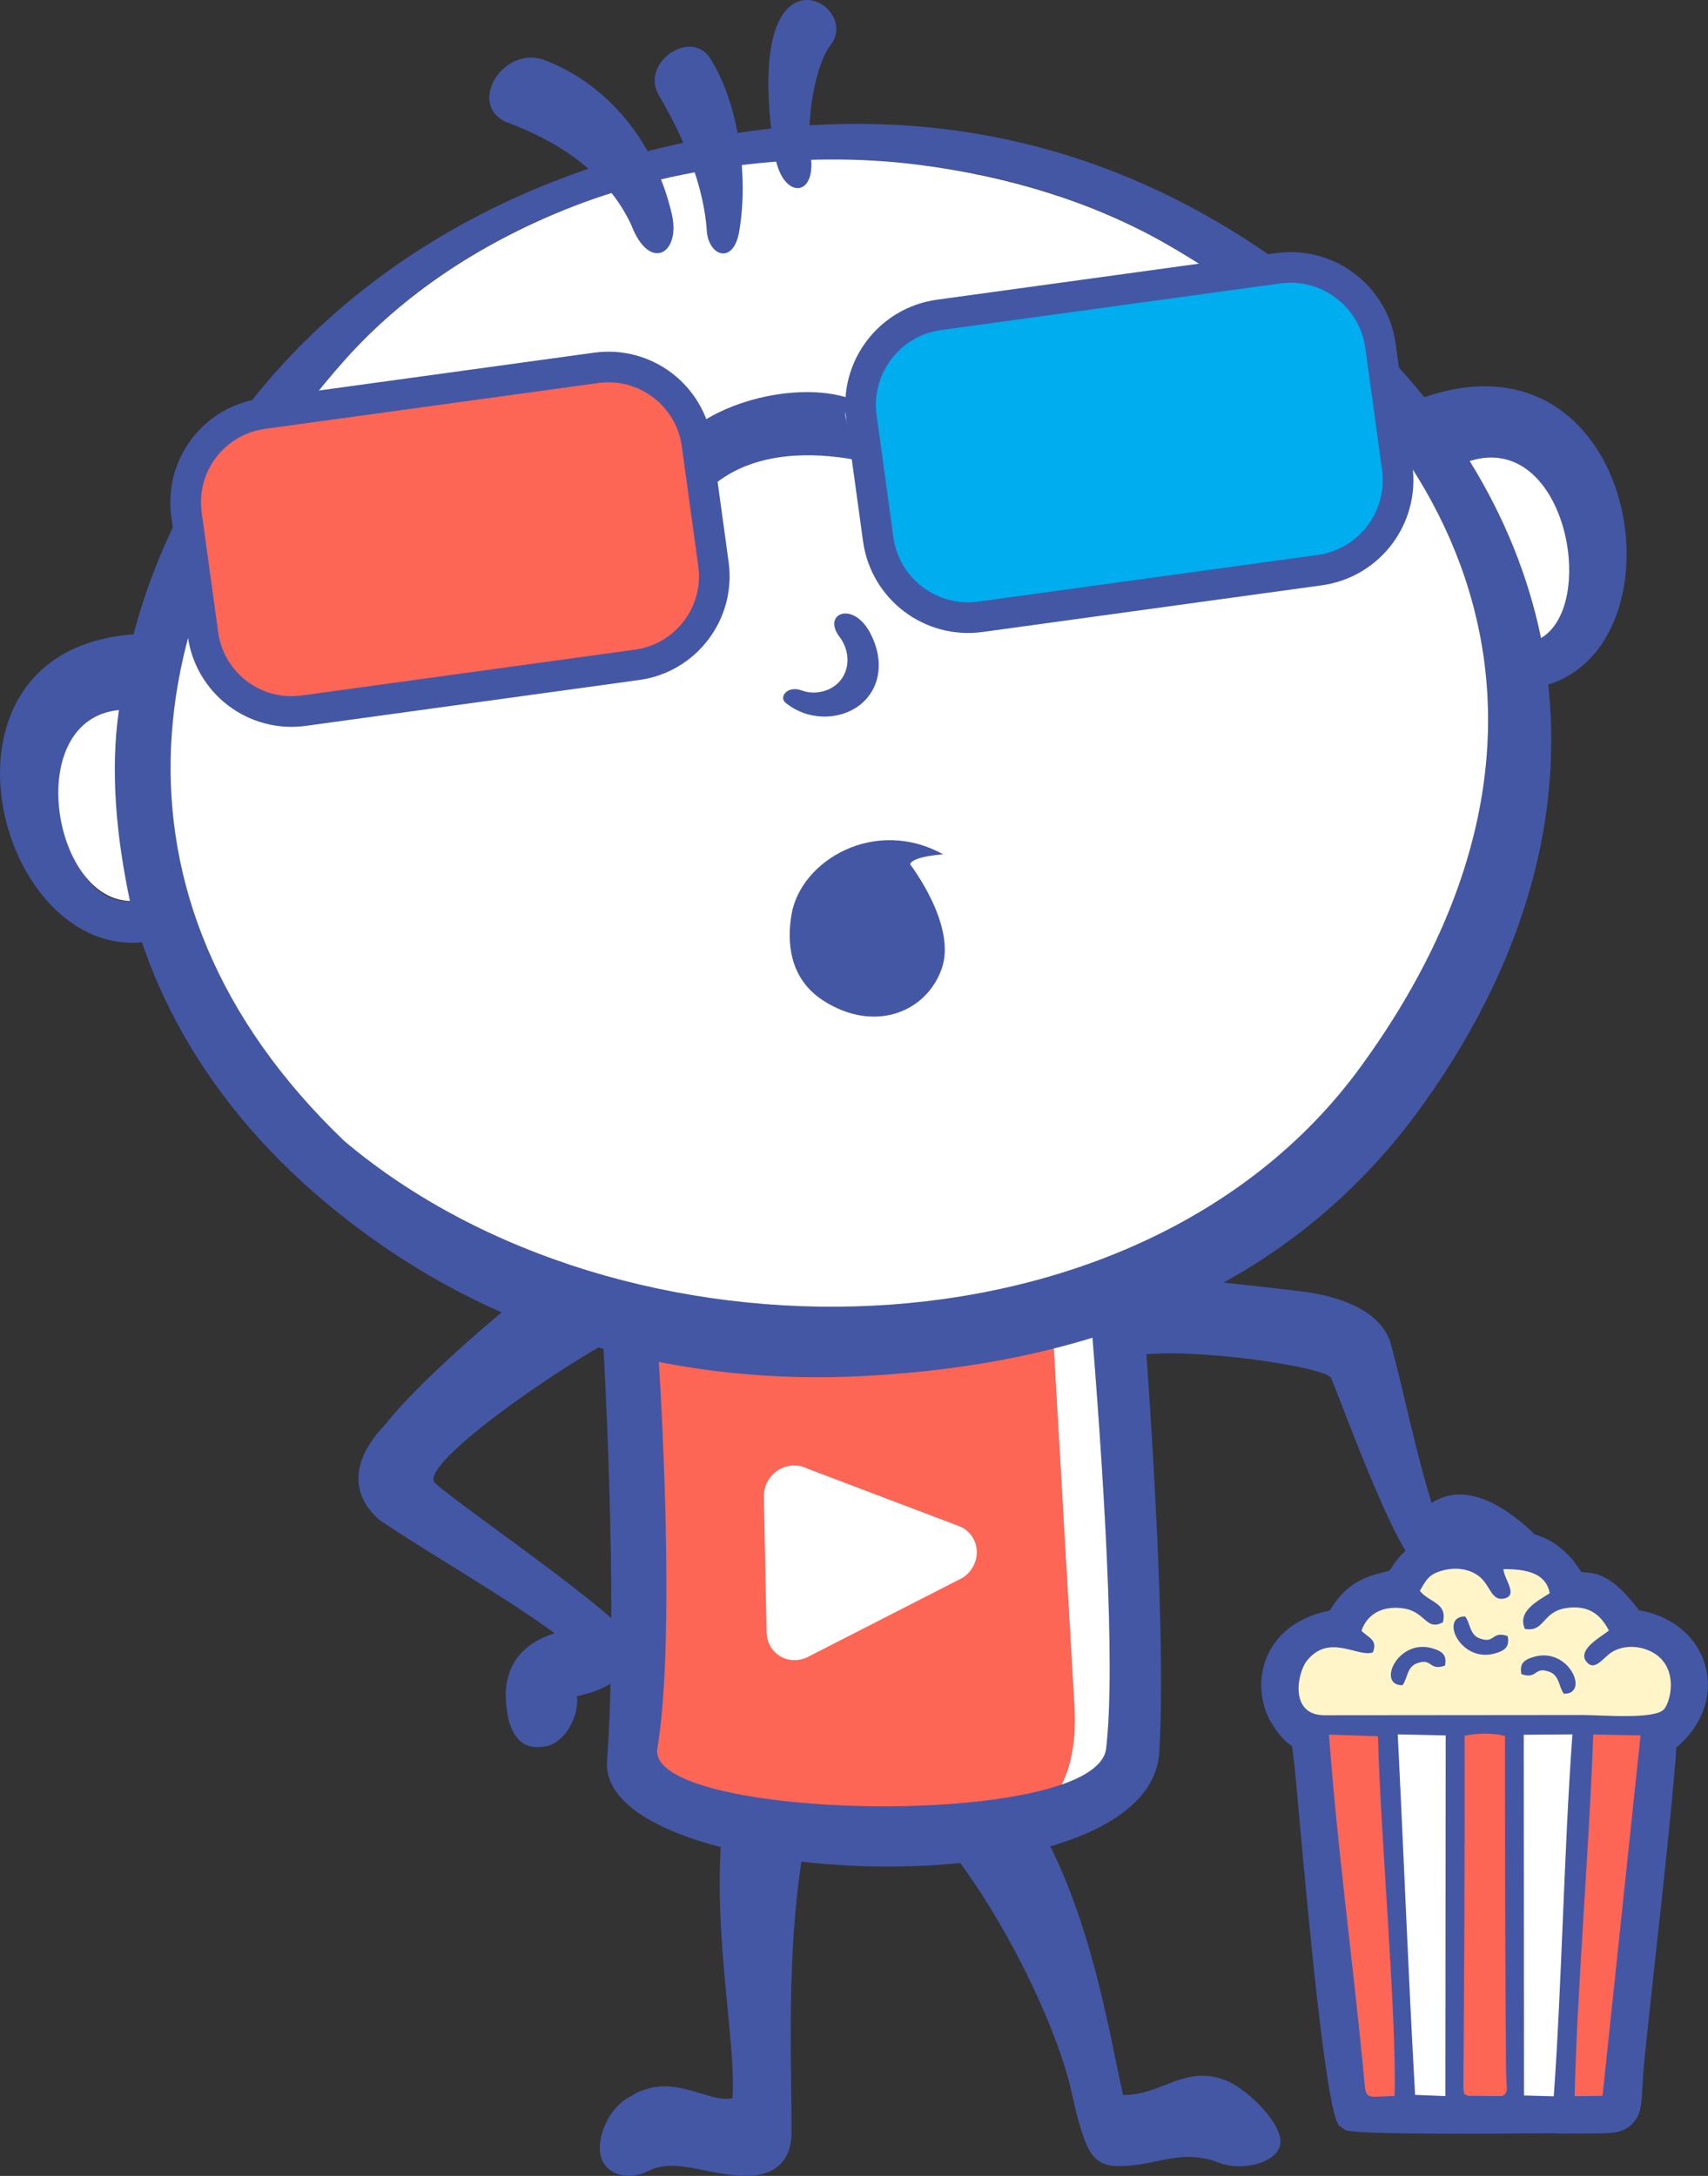
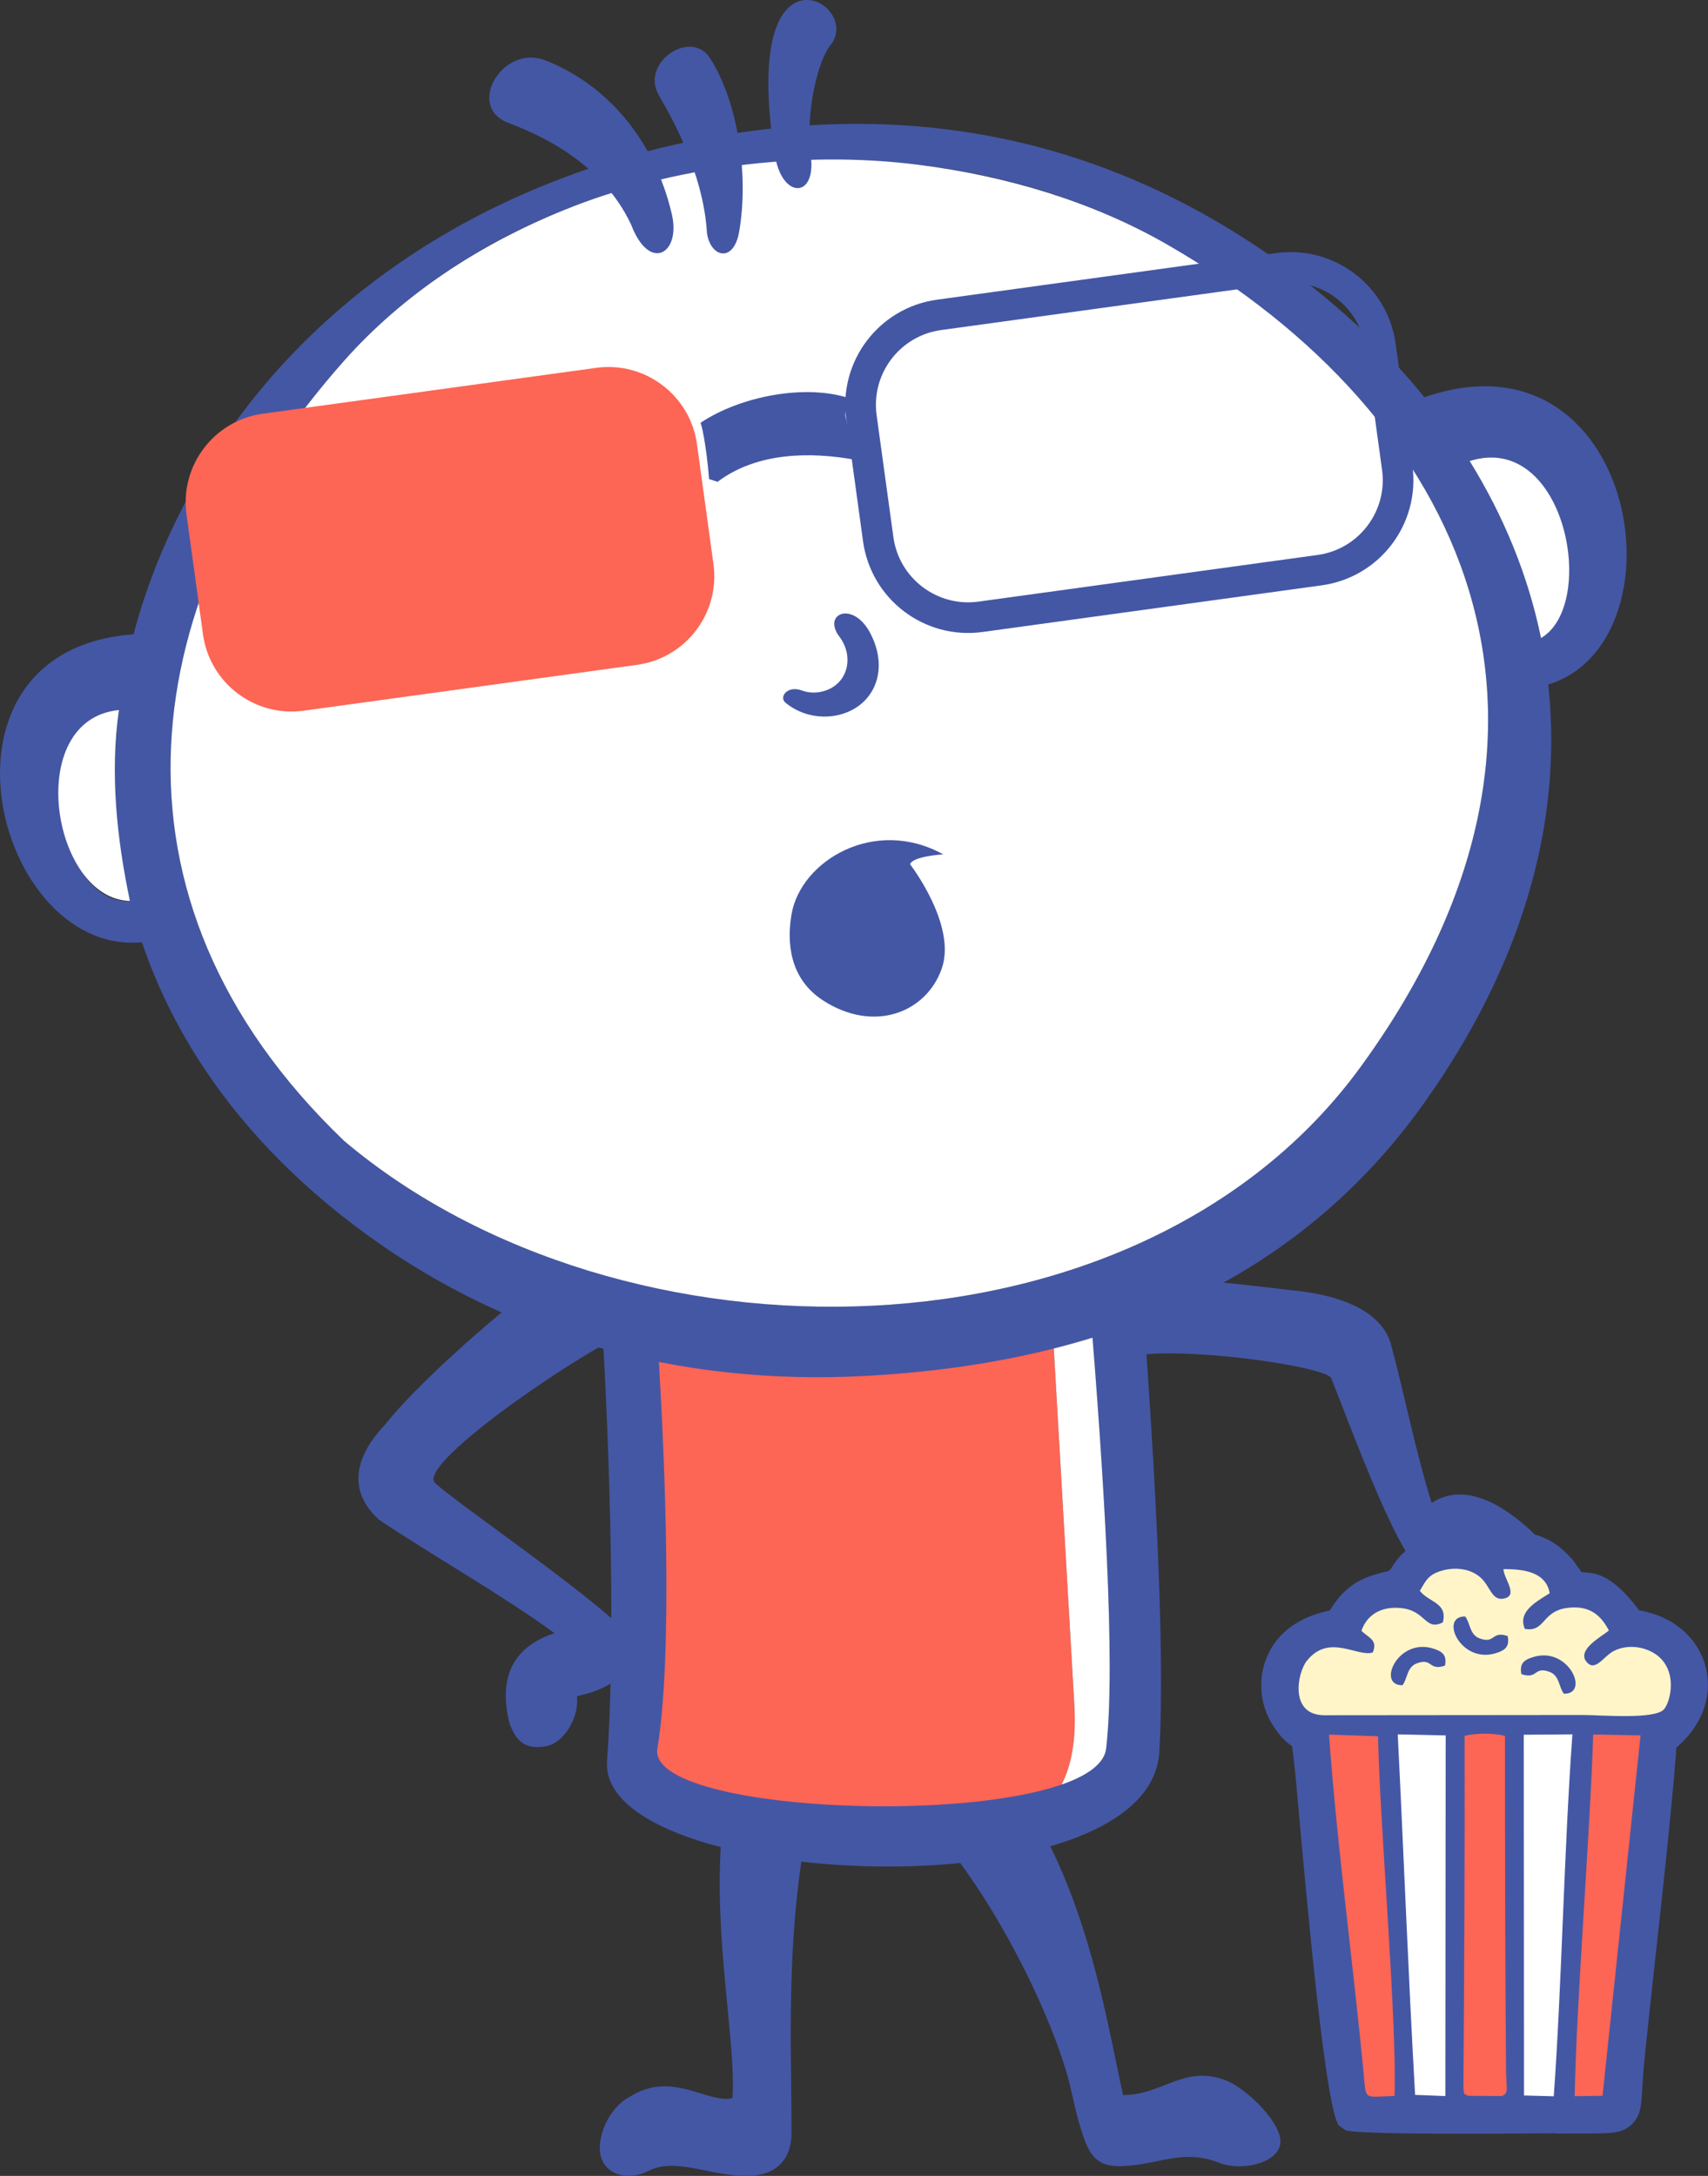
<svg xmlns="http://www.w3.org/2000/svg" width="223" height="284" viewBox="0 0 223 284" fill="none">
  <rect x="0" y="0" width="223" height="284" fill="#333333" stroke="none" />
  <g clip-path="url(#clip0_33_204)">
    <path d="M140.952 166.829C140.813 166.876 140.566 166.906 140.566 167.061C140.613 168.325 139.764 169.173 139.549 170.314C139.549 170.715 139.549 171.347 139.919 171.778C140.088 171.979 140.258 172.195 140.397 172.395L139.857 171.609C140.551 172.148 141.245 172.765 141.908 173.351C143.897 173.921 145.979 175.556 147.521 177.051C154.413 175.602 173.272 178.392 173.811 179.888C175.862 184.96 182.338 202.798 185.222 204.463C188.182 205.557 190.634 205.187 192.454 204.031C193.07 203.646 193.579 203.137 193.641 203.199C195.815 204.941 199.84 206.051 201.15 204.74C202.461 203.43 202.014 202.011 199.948 199.853C193.841 194.21 189.616 194.395 186.918 196.168C184.682 188.938 183.449 182.293 181.598 175.417C180.411 171.347 175.646 169.312 170.095 168.572C162.231 167.662 145.285 165.55 140.936 166.814" fill="#4457A5" />
    <path d="M74.246 164.779C74.4 164.686 74.632 164.501 74.817 164.578C76.251 165.164 77.9 164.887 79.396 165.211C79.859 165.38 80.599 165.673 80.799 166.136C80.907 166.367 81.015 166.583 81.154 166.783L80.661 166.012C80.738 166.783 80.923 167.6 81.077 168.356C80.183 170.144 80.445 172.472 81 174.322C73.398 178.099 54.308 191.343 56.822 193.594C61.108 197.386 83.698 212.526 83.374 215.471C82.341 218.246 79.982 219.972 77.222 220.882C76.281 221.19 75.31 221.36 75.325 221.437C75.649 223.888 73.799 227.481 71.255 227.928C68.71 228.375 67.4 227.403 66.505 224.875C64.732 217.691 68.232 214.499 72.411 213.173C65.765 208.286 56.035 202.782 49.497 198.358C45.365 194.657 46.259 190.156 50.253 185.978C55.341 179.487 69.389 167.569 74.246 164.763" fill="#4457A5" />
    <path d="M119.827 236.5C117.622 234.249 121.816 232.337 123.651 230.718C125.486 229.099 127.012 227.234 129.217 229.485C141.245 241.788 144.359 263.326 146.626 273.439C151.699 273.516 154.644 269.385 160.103 271.558C162.925 272.684 167.612 277.355 167.15 279.884C166.672 282.412 162 283.414 159.178 282.289C156.078 281.055 153.565 281.564 151.175 282.057C149.695 282.366 148.23 282.659 146.426 282.72C142.771 282.859 141.985 280.824 140.859 276.985C140.566 275.983 140.242 274.565 139.826 272.73C137.899 264.143 129.649 246.567 119.811 236.5" fill="#4457A5" />
    <path d="M96.743 226.972C97.946 224.228 99.488 225.291 102.125 225.677C104.746 226.062 108.293 228.483 107.09 231.227C102.279 248.463 103.343 265.453 103.343 278.357C103.343 281.425 101.77 284.216 96.897 283.985H96.79C95.032 283.892 93.521 283.584 91.979 283.275C89.511 282.767 86.89 282.242 84.839 283.275C82.048 284.694 79.196 283.923 78.471 281.549C77.762 279.174 79.442 275.089 82.233 273.67C87.677 270.171 92.441 274.626 95.633 273.856C96.281 264.143 90.838 243.684 96.759 226.987" fill="#4457A5" />
    <path fill-rule="evenodd" clip-rule="evenodd" d="M123.497 240.909C130.42 239.336 141.214 238.72 140.273 222.609L137.205 169.389H135.046L132.733 169.882C132.641 169.897 132.548 169.913 132.455 169.928C131.515 170.021 130.574 170.129 129.634 170.175C129.402 170.283 129.186 170.344 128.894 170.422C128.477 170.607 128.061 170.822 127.629 171.007C127.043 171.455 126.827 171.547 126.118 171.732C125.732 171.886 125.347 172.056 124.961 172.195C124.53 172.349 123.99 172.595 123.543 172.688C122.741 172.842 121.955 172.965 121.137 173.089C120.629 173.166 120.027 173.181 119.503 173.227L118.686 173.351C118.331 173.397 117.93 173.382 117.575 173.382C117.175 173.428 116.697 173.505 116.296 173.505H103.312L102.171 173.613C101.847 173.644 101.462 173.613 101.138 173.613C100.614 173.659 100.012 173.736 99.504 173.736H97.591C97.16 173.736 96.635 173.659 96.188 173.613C95.325 173.613 94.369 173.536 93.521 173.366H90.976C90.976 173.366 90.868 173.366 90.822 173.366L88.787 173.243C87.892 173.197 86.952 172.981 86.073 172.827C85.996 172.827 85.919 172.796 85.842 172.78L83.544 172.148C83.159 172.04 82.758 171.855 82.388 171.717C81.308 171.377 80.136 171.069 79.119 170.56L81.401 229.593C81.894 242.528 112.317 243.468 123.497 240.924" fill="#FD6555" />
    <path d="M151.36 228.668C152.208 214.345 150.543 187.55 148.816 164.856C146.611 165.843 144.359 166.768 142.062 167.6C143.928 189.847 145.732 216.673 144.406 228.221C143.172 238.889 84.253 237.64 85.826 228.221C87.8 216.411 87.014 191.173 85.564 170.714C83.128 170.067 80.815 170.637 78.44 169.82C79.735 190.849 80.337 215.131 79.257 229.839C78.008 246.706 150.096 250.082 151.36 228.683" fill="#4457A5" />
    <path fill-rule="evenodd" clip-rule="evenodd" d="M137.359 172.087L140.273 222.609C140.535 227.157 139.857 230.472 138.608 232.923C142 231.751 144.19 230.179 144.421 228.221C145.701 217.166 144.082 192.098 142.309 170.452C140.69 171.038 139.04 171.593 137.374 172.102" fill="white" />
    <path d="M44.902 47.115C18.01 77.425 11.595 116.986 44.933 148.915C81.046 179.394 148.631 178.994 177.604 139.31C210.34 94.461 191.158 54.269 152.47 31.96C119.657 13.043 70.36 18.408 44.902 47.115ZM165.808 33.347C202.723 58.971 216.169 101.8 185.715 144.274C168.352 168.479 142.016 178.053 112.872 179.595C88.787 180.859 65.657 174.723 46.074 159.799C9.529 131.956 7.309 90.514 28.48 58.354C42.234 37.464 64.254 24.082 88.494 18.794C116.45 12.673 142.463 17.144 165.808 33.347Z" fill="#4457A5" />
    <path d="M182.94 77.918C182.184 73.817 179.177 70.195 175.646 68.822C172.716 67.681 168.368 70.626 173.009 72.43C176.078 73.617 178.422 76.685 179.578 80.092C181.074 84.455 183.464 80.755 182.94 77.918Z" fill="#4457A5" />
    <path d="M18.272 92.688C1.079 90.807 7.633 121.272 18.457 117.232L21.187 124.617C20.354 124.895 20.03 122.782 19.228 122.906C-0.894 125.804 -11.442 83.052 19.352 82.713L18.272 92.673V92.688Z" fill="#4457A5" />
    <path d="M189.863 61.006C205.252 53.128 209.986 83.931 198.436 84.008L198.498 89.975C221.319 88.911 215.352 41.01 185.314 52.079L189.878 61.006H189.863Z" fill="#4457A5" />
    <path fill-rule="evenodd" clip-rule="evenodd" d="M16.962 117.587C15.235 109.385 14.356 100.952 15.528 92.673C2.991 93.906 6.769 117.402 16.962 117.587Z" fill="white" />
    <path fill-rule="evenodd" clip-rule="evenodd" d="M191.883 60.173C196.355 67.404 199.531 75.159 201.197 83.284C208.675 78.89 204.358 56.242 191.883 60.173Z" fill="white" />
    <path fill-rule="evenodd" clip-rule="evenodd" d="M44.902 47.115C18.01 77.425 11.596 116.986 44.933 148.915C81.046 179.394 148.631 178.994 177.604 139.31C210.34 94.461 191.158 54.269 152.47 31.96C142.725 26.348 131.515 22.972 119.919 21.507C104.87 19.595 87.769 21.677 73.614 27.427C62.62 31.883 52.643 38.389 44.902 47.115Z" fill="white" />
    <path d="M34.323 53.996L77.844 48.012C84.23 47.134 90.12 51.6 90.999 57.984L93.15 73.624C94.028 80.009 89.561 85.898 83.176 86.776L39.655 92.76C33.269 93.638 27.379 89.172 26.501 82.788L24.349 67.148C23.471 60.764 27.938 54.874 34.323 53.996Z" fill="#FD6555" />
-     <path d="M34.323 53.996L77.844 48.012C84.23 47.134 90.12 51.6 90.999 57.984L93.15 73.624C94.028 80.009 89.561 85.898 83.176 86.776L39.655 92.76C33.269 93.638 27.379 89.172 26.501 82.788L24.349 67.148C23.471 60.764 27.938 54.874 34.323 53.996Z" stroke="#4457A5" stroke-width="4" stroke-miterlimit="2.61" />
-     <path d="M166.873 35.013L122.604 41.099C116.116 41.992 111.58 47.973 112.472 54.46L114.661 70.375C115.553 76.862 121.536 81.397 128.023 80.505L172.293 74.418C178.781 73.526 183.317 67.544 182.425 61.058L180.236 45.143C179.344 38.656 173.361 34.121 166.873 35.013Z" fill="#00ADEE" />
    <path d="M166.873 35.013L122.604 41.099C116.116 41.992 111.58 47.973 112.472 54.46L114.661 70.375C115.553 76.862 121.536 81.397 128.023 80.505L172.293 74.418C178.781 73.526 183.317 67.544 182.425 61.058L180.236 45.143C179.344 38.656 173.361 34.121 166.873 35.013Z" stroke="#4457A5" stroke-width="4" stroke-miterlimit="2.61" />
    <path d="M111.7 60.019C105.887 58.955 98.856 58.986 93.69 62.887L92.58 62.532C92.41 60.451 92.164 58.354 91.763 56.334C91.686 55.934 91.578 55.548 91.47 55.178C96.836 51.617 105.224 50.152 110.76 51.941C110.821 52.557 110.251 53.775 110.39 54.376L110.945 56.889C111.068 57.537 111.192 58.2 111.361 58.817L111.7 60.019Z" fill="#4457A5" />
    <path d="M123.142 111.513C123.142 111.513 119.148 111.744 118.824 112.808C118.824 112.808 124.946 120.732 122.957 126.421C120.952 132.156 114.121 134.87 107.491 130.599C102.942 127.67 102.757 122.782 103.343 119.344C104.546 112.314 114.229 106.564 123.142 111.513Z" fill="#4457A5" />
    <path d="M113.613 82.621C115.648 86.49 114.754 90.16 112.148 92.102C109.634 93.983 105.548 94.153 102.572 91.732C101.647 90.977 102.803 89.435 104.669 90.114C105.687 90.484 106.597 90.453 107.429 90.237C110.652 89.42 111.608 85.781 109.603 83.114C107.306 80.077 111.377 78.366 113.613 82.621Z" fill="#4457A5" />
-     <path fill-rule="evenodd" clip-rule="evenodd" d="M125.332 206.112L105.486 216.257C103.59 217.228 101.338 216.488 100.46 214.638C100.228 214.16 100.12 213.636 100.105 213.127H100.089L99.735 195.32C99.689 193.224 101.354 191.404 103.466 191.281C104.145 191.235 104.792 191.374 105.363 191.667L125.208 199.19C127.136 199.915 128.045 202.104 127.244 204.062C126.858 204.987 126.18 205.696 125.347 206.112" fill="white" />
    <path fill-rule="evenodd" clip-rule="evenodd" d="M176.54 275.906C177.789 276.415 201.906 276.137 205.406 276.122C213.409 276.076 211.574 276.785 212.407 268.675C213.717 255.941 215.46 241.51 216.493 229.084C216.647 227.172 216.323 227.249 217.495 226.232C223.447 221.067 220.641 213.05 212.746 212.325C207.488 204.91 206.455 209.042 204.604 206.513L203.648 205.172C202.214 203.445 200.472 202.289 197.897 202.227C196.046 202.181 194.736 203.168 193.209 202.906C190.727 202.458 188.182 201.086 184.698 204.494C183.356 205.819 183.572 206.914 181.691 207.33C177.712 208.225 176.926 209.319 174.983 212.325C166.595 213.466 165.824 220.281 168.06 223.827C170.527 227.758 170.588 224.166 171.344 230.672C171.837 235.39 175.045 274.241 176.54 275.906Z" fill="#4457A5" />
    <path d="M203.232 278.434C196.123 278.496 177.173 278.65 175.661 278.034L174.829 277.448C173.086 275.505 170.665 248.602 169.555 236.315C169.339 233.848 169.17 232.013 169.062 230.934C168.707 227.928 168.707 227.912 168.676 227.897C168.106 227.496 167.289 226.941 166.101 225.045C165.423 223.965 164.945 222.67 164.76 221.298C164.544 219.664 164.713 217.906 165.407 216.257C166.117 214.592 167.319 213.065 169.17 211.909C170.372 211.154 171.837 210.568 173.595 210.213C174.412 208.965 175.122 208.039 176.109 207.238C177.342 206.236 178.807 205.604 181.182 205.079C181.428 205.018 181.552 204.833 181.706 204.586C182.03 204.077 182.384 203.507 183.063 202.844C186.918 199.067 189.817 199.745 192.546 200.393C192.885 200.47 193.225 200.547 193.595 200.624C193.903 200.685 194.396 200.547 194.921 200.393C195.784 200.146 196.709 199.899 197.928 199.93C199.624 199.961 201.042 200.377 202.291 201.056C203.509 201.718 204.512 202.628 205.406 203.692L205.514 203.831L206.47 205.172C206.47 205.172 206.578 205.203 206.671 205.218C208.274 205.295 210.417 205.403 214.01 210.182C216.863 210.66 219.145 211.986 220.687 213.759C221.535 214.731 222.152 215.841 222.537 217.012C222.923 218.184 223.062 219.448 222.954 220.728C222.722 223.272 221.458 225.846 219.006 227.974C218.852 228.097 218.852 228.113 218.852 228.143C218.852 228.498 218.821 228.93 218.79 229.284C218.127 237.348 217.125 246.49 216.138 255.432C215.629 260.103 215.121 264.728 214.689 268.937C214.55 270.356 214.488 271.527 214.427 272.452C214.303 274.75 214.242 275.998 213.178 277.139C211.913 278.481 210.418 278.465 207.133 278.465H205.391L203.201 278.481L203.232 278.434ZM178.082 273.84C181.521 274.01 197.018 273.886 203.201 273.84C204.527 273.84 205.838 273.825 207.164 273.825C209.076 273.825 209.739 274.056 209.847 273.948C209.939 273.855 209.785 273.393 209.847 272.19C209.893 271.219 209.97 269.986 210.125 268.444C210.587 263.942 211.081 259.456 211.574 254.923C212.53 246.151 213.517 237.193 214.211 228.884C214.257 228.375 214.257 228.159 214.272 227.989C214.334 226.186 214.35 225.923 216.015 224.49C217.511 223.195 218.266 221.715 218.39 220.312C218.451 219.679 218.374 219.032 218.174 218.431C217.973 217.829 217.649 217.259 217.218 216.766C216.231 215.625 214.642 214.808 212.545 214.623L211.497 214.53L210.88 213.667C208.212 209.905 207.226 209.859 206.47 209.828C205.144 209.766 204.08 209.72 202.754 207.885H202.738L201.813 206.59C201.289 205.974 200.719 205.465 200.102 205.126C199.47 204.786 198.745 204.586 197.866 204.555C197.326 204.555 196.74 204.709 196.185 204.864C195.121 205.156 194.119 205.434 192.808 205.203C192.407 205.126 191.976 205.033 191.528 204.925C189.986 204.555 188.352 204.17 186.332 206.174C186.039 206.467 185.823 206.791 185.653 207.084C184.913 208.24 184.358 209.134 182.215 209.612C180.611 209.967 179.701 210.337 179.054 210.861C178.391 211.4 177.789 212.295 176.941 213.62L176.371 214.515L175.322 214.653C173.78 214.869 172.578 215.286 171.668 215.856C170.681 216.473 170.049 217.259 169.694 218.091C169.339 218.939 169.247 219.864 169.37 220.728C169.463 221.437 169.694 222.1 170.033 222.64C170.712 223.719 171.082 223.981 171.344 224.15C172.685 225.075 173.086 225.353 173.672 230.456V230.487C173.734 231.104 173.919 233.169 174.181 235.96C175.168 246.937 177.25 270.078 178.129 273.886L178.082 273.84Z" fill="#4457A5" />
-     <path fill-rule="evenodd" clip-rule="evenodd" d="M176.54 275.906C177.789 276.415 201.906 276.137 205.406 276.122C213.409 276.076 211.574 276.785 212.407 268.675C213.717 255.941 215.46 241.51 216.493 229.084C216.647 227.172 216.323 227.249 217.495 226.232C223.447 221.067 220.641 213.05 212.746 212.325C207.488 204.91 206.455 209.042 204.604 206.513L203.648 205.172C202.214 203.445 200.472 202.289 197.897 202.227C196.046 202.181 194.736 203.168 193.209 202.906C190.727 202.458 188.182 201.086 184.698 204.494C183.356 205.819 183.572 206.914 181.691 207.33C177.712 208.225 176.926 209.319 174.983 212.325C166.595 213.466 165.824 220.281 168.06 223.827C170.527 227.758 170.588 224.166 171.344 230.672C171.837 235.39 175.045 274.241 176.54 275.906ZM185.376 207.623C186.193 206.22 186.517 205.342 188.707 204.879C190.341 204.524 192.053 204.833 193.225 205.819C194.582 206.976 194.72 208.934 196.293 208.641C198.359 208.271 196.37 206.112 196.293 204.786C199.516 204.786 201.86 205.419 202.338 207.932C200.441 209.119 198.144 210.368 199.084 212.588C201.721 213.035 201.274 210.368 204.466 209.874C207.627 209.381 209.107 210.969 210.063 212.803C208.984 213.651 206.162 215.162 206.994 216.689C208.151 218.369 209.246 216.349 210.464 215.609C211.775 214.808 213.609 214.715 215.198 215.378C219.238 217.059 218.266 221.838 217.279 223.056C216.138 224.459 209.03 223.827 206.701 223.827L172.855 223.858C168.337 223.796 169.339 218.354 170.635 216.735C173.534 213.066 177.296 216.319 179.254 215.625C179.933 213.96 178.684 213.744 177.774 212.803C178.391 210.907 180.133 209.55 182.971 209.843C186.224 210.182 186.07 212.881 188.398 211.709C189.046 209.134 186.64 209.165 185.391 207.592L185.376 207.623ZM208.012 226.386L214.211 226.509L209.246 273.547L205.607 273.593C205.853 260.874 207.58 239.783 208.028 226.386H208.012ZM198.945 226.417L205.298 226.371C204.203 241.371 203.91 259.086 202.862 273.609L198.976 273.501C198.976 257.806 198.976 242.111 198.945 226.417ZM182.076 273.563C177.928 273.686 178.391 274.241 178.021 270.448C176.618 255.787 174.582 241.079 173.518 226.401L179.917 226.617C180.164 238.411 182.4 263.603 182.076 273.563ZM188.707 273.578L184.759 273.424C183.865 257.745 183.279 242.05 182.492 226.371L188.753 226.509C188.737 242.219 188.753 257.883 188.707 273.578ZM196.093 273.593L191.621 273.563C190.912 273.085 191.251 273.655 191.05 272.668C191.158 257.282 191.235 241.957 191.205 226.571C192.67 226.216 195.029 226.201 196.463 226.586C196.463 241.079 196.494 255.571 196.602 270.047C196.602 272.653 197.018 273.131 196.077 273.593H196.093Z" fill="#4457A5" />
    <path fill-rule="evenodd" clip-rule="evenodd" d="M196.848 213.543C194.69 212.803 195.245 214.623 193.163 213.836C191.852 213.343 191.96 211.817 191.297 210.984C187.905 210.923 190.65 217.151 195.229 215.794C196.555 215.394 197.11 214.9 196.848 213.543Z" fill="#4457A5" />
    <path fill-rule="evenodd" clip-rule="evenodd" d="M188.676 217.398C186.517 218.138 187.072 216.319 184.99 217.105C183.68 217.598 183.788 219.125 183.125 219.957C179.732 220.019 182.477 213.79 187.057 215.147C188.383 215.548 188.938 216.041 188.676 217.398Z" fill="#4457A5" />
    <path fill-rule="evenodd" clip-rule="evenodd" d="M198.637 218.523C200.796 219.263 200.241 217.444 202.322 218.23C203.633 218.724 203.525 220.25 204.188 221.082C207.58 221.144 204.836 214.916 200.256 216.272C198.93 216.673 198.375 217.166 198.637 218.523Z" fill="#4457A5" />
    <path fill-rule="evenodd" clip-rule="evenodd" d="M173.518 226.401C174.582 241.079 176.617 255.787 178.021 270.448C178.391 274.241 177.928 273.686 182.076 273.563C182.4 263.603 180.164 238.427 179.917 226.617L173.518 226.401Z" fill="#FD6555" />
    <path fill-rule="evenodd" clip-rule="evenodd" d="M182.492 226.371C183.279 242.05 183.865 257.76 184.759 273.424L188.707 273.578C188.737 257.883 188.722 242.219 188.753 226.509L182.492 226.371Z" fill="white" />
    <path fill-rule="evenodd" clip-rule="evenodd" d="M191.22 226.556C191.251 241.942 191.174 257.267 191.066 272.653C191.266 273.64 190.927 273.069 191.636 273.547L196.108 273.578C197.049 273.115 196.648 272.637 196.632 270.032C196.509 255.54 196.493 241.048 196.493 226.571C195.059 226.186 192.7 226.185 191.235 226.556" fill="#FD6555" />
    <path fill-rule="evenodd" clip-rule="evenodd" d="M198.945 226.417L198.976 273.501L202.862 273.609C203.91 259.086 204.203 241.356 205.298 226.371L198.945 226.417Z" fill="white" />
    <path fill-rule="evenodd" clip-rule="evenodd" d="M208.012 226.386C207.58 239.784 205.838 260.874 205.591 273.593L209.23 273.547L214.195 226.509L207.997 226.386H208.012Z" fill="#FD6555" />
    <path fill-rule="evenodd" clip-rule="evenodd" d="M196.848 213.543C197.11 214.9 196.555 215.409 195.229 215.794C190.649 217.151 187.889 210.923 191.297 210.984C191.96 211.801 191.852 213.343 193.163 213.836C195.244 214.623 194.689 212.803 196.848 213.543ZM170.635 216.75C169.355 218.369 168.337 223.827 172.855 223.873L206.701 223.842C209.03 223.842 216.138 224.474 217.279 223.071C218.266 221.853 219.237 217.059 215.198 215.394C213.609 214.731 211.774 214.823 210.464 215.625C209.246 216.365 208.135 218.4 206.994 216.704C206.162 215.178 208.983 213.682 210.063 212.819C209.107 210.984 207.626 209.396 204.465 209.89C201.289 210.383 201.721 213.066 199.084 212.603C198.143 210.367 200.456 209.134 202.337 207.947C201.859 205.419 199.516 204.786 196.293 204.802C196.355 206.128 198.344 208.286 196.293 208.656C194.72 208.934 194.581 206.976 193.224 205.835C192.068 204.848 190.341 204.54 188.706 204.894C186.517 205.372 186.208 206.236 185.376 207.639C186.625 209.196 189.03 209.18 188.383 211.755C186.054 212.927 186.208 210.229 182.955 209.89C180.118 209.597 178.391 210.953 177.758 212.85C178.668 213.79 179.917 214.006 179.239 215.671C177.28 216.365 173.518 213.112 170.619 216.781L170.635 216.75ZM184.975 217.105C183.664 217.598 183.772 219.124 183.109 219.957C179.717 220.019 182.461 213.79 187.041 215.147C188.367 215.548 188.922 216.041 188.66 217.398C186.501 218.138 187.057 216.319 184.975 217.105ZM200.256 216.257C204.835 214.9 207.596 221.129 204.188 221.067C203.525 220.25 203.633 218.708 202.322 218.215C200.24 217.429 200.796 219.248 198.637 218.508C198.375 217.151 198.93 216.642 200.256 216.257Z" fill="#FFF5C8" />
    <path d="M108.632 5.627C111.253 1.573 103.944 -3.7 101.292 3.731C99.719 8.14 100.321 15.14 101.2 20.381C102.14 25.978 106.55 25.901 105.872 20.428C105.178 16.219 106.304 8.356 108.632 5.627Z" fill="#4457A5" />
    <path d="M85.996 12.38C83.559 8.14 90.375 3.546 92.827 7.786C96.373 13.475 97.776 22.864 96.512 30.218C95.787 34.411 92.749 33.579 92.302 30.418C91.824 22.34 87.414 14.862 85.996 12.395" fill="#4457A5" />
    <path d="M66.32 16.018C60.785 13.86 65.657 5.72 71.193 7.878C79.118 10.962 85.441 18.162 87.723 27.982C88.91 33.147 84.778 35.583 82.403 29.323C78.363 20.705 69.558 17.283 66.336 16.018" fill="#4457A5" />
  </g>
  <defs>
    <clipPath id="clip0_33_204">
      <rect width="223" height="284" fill="white" />
    </clipPath>
  </defs>
</svg>